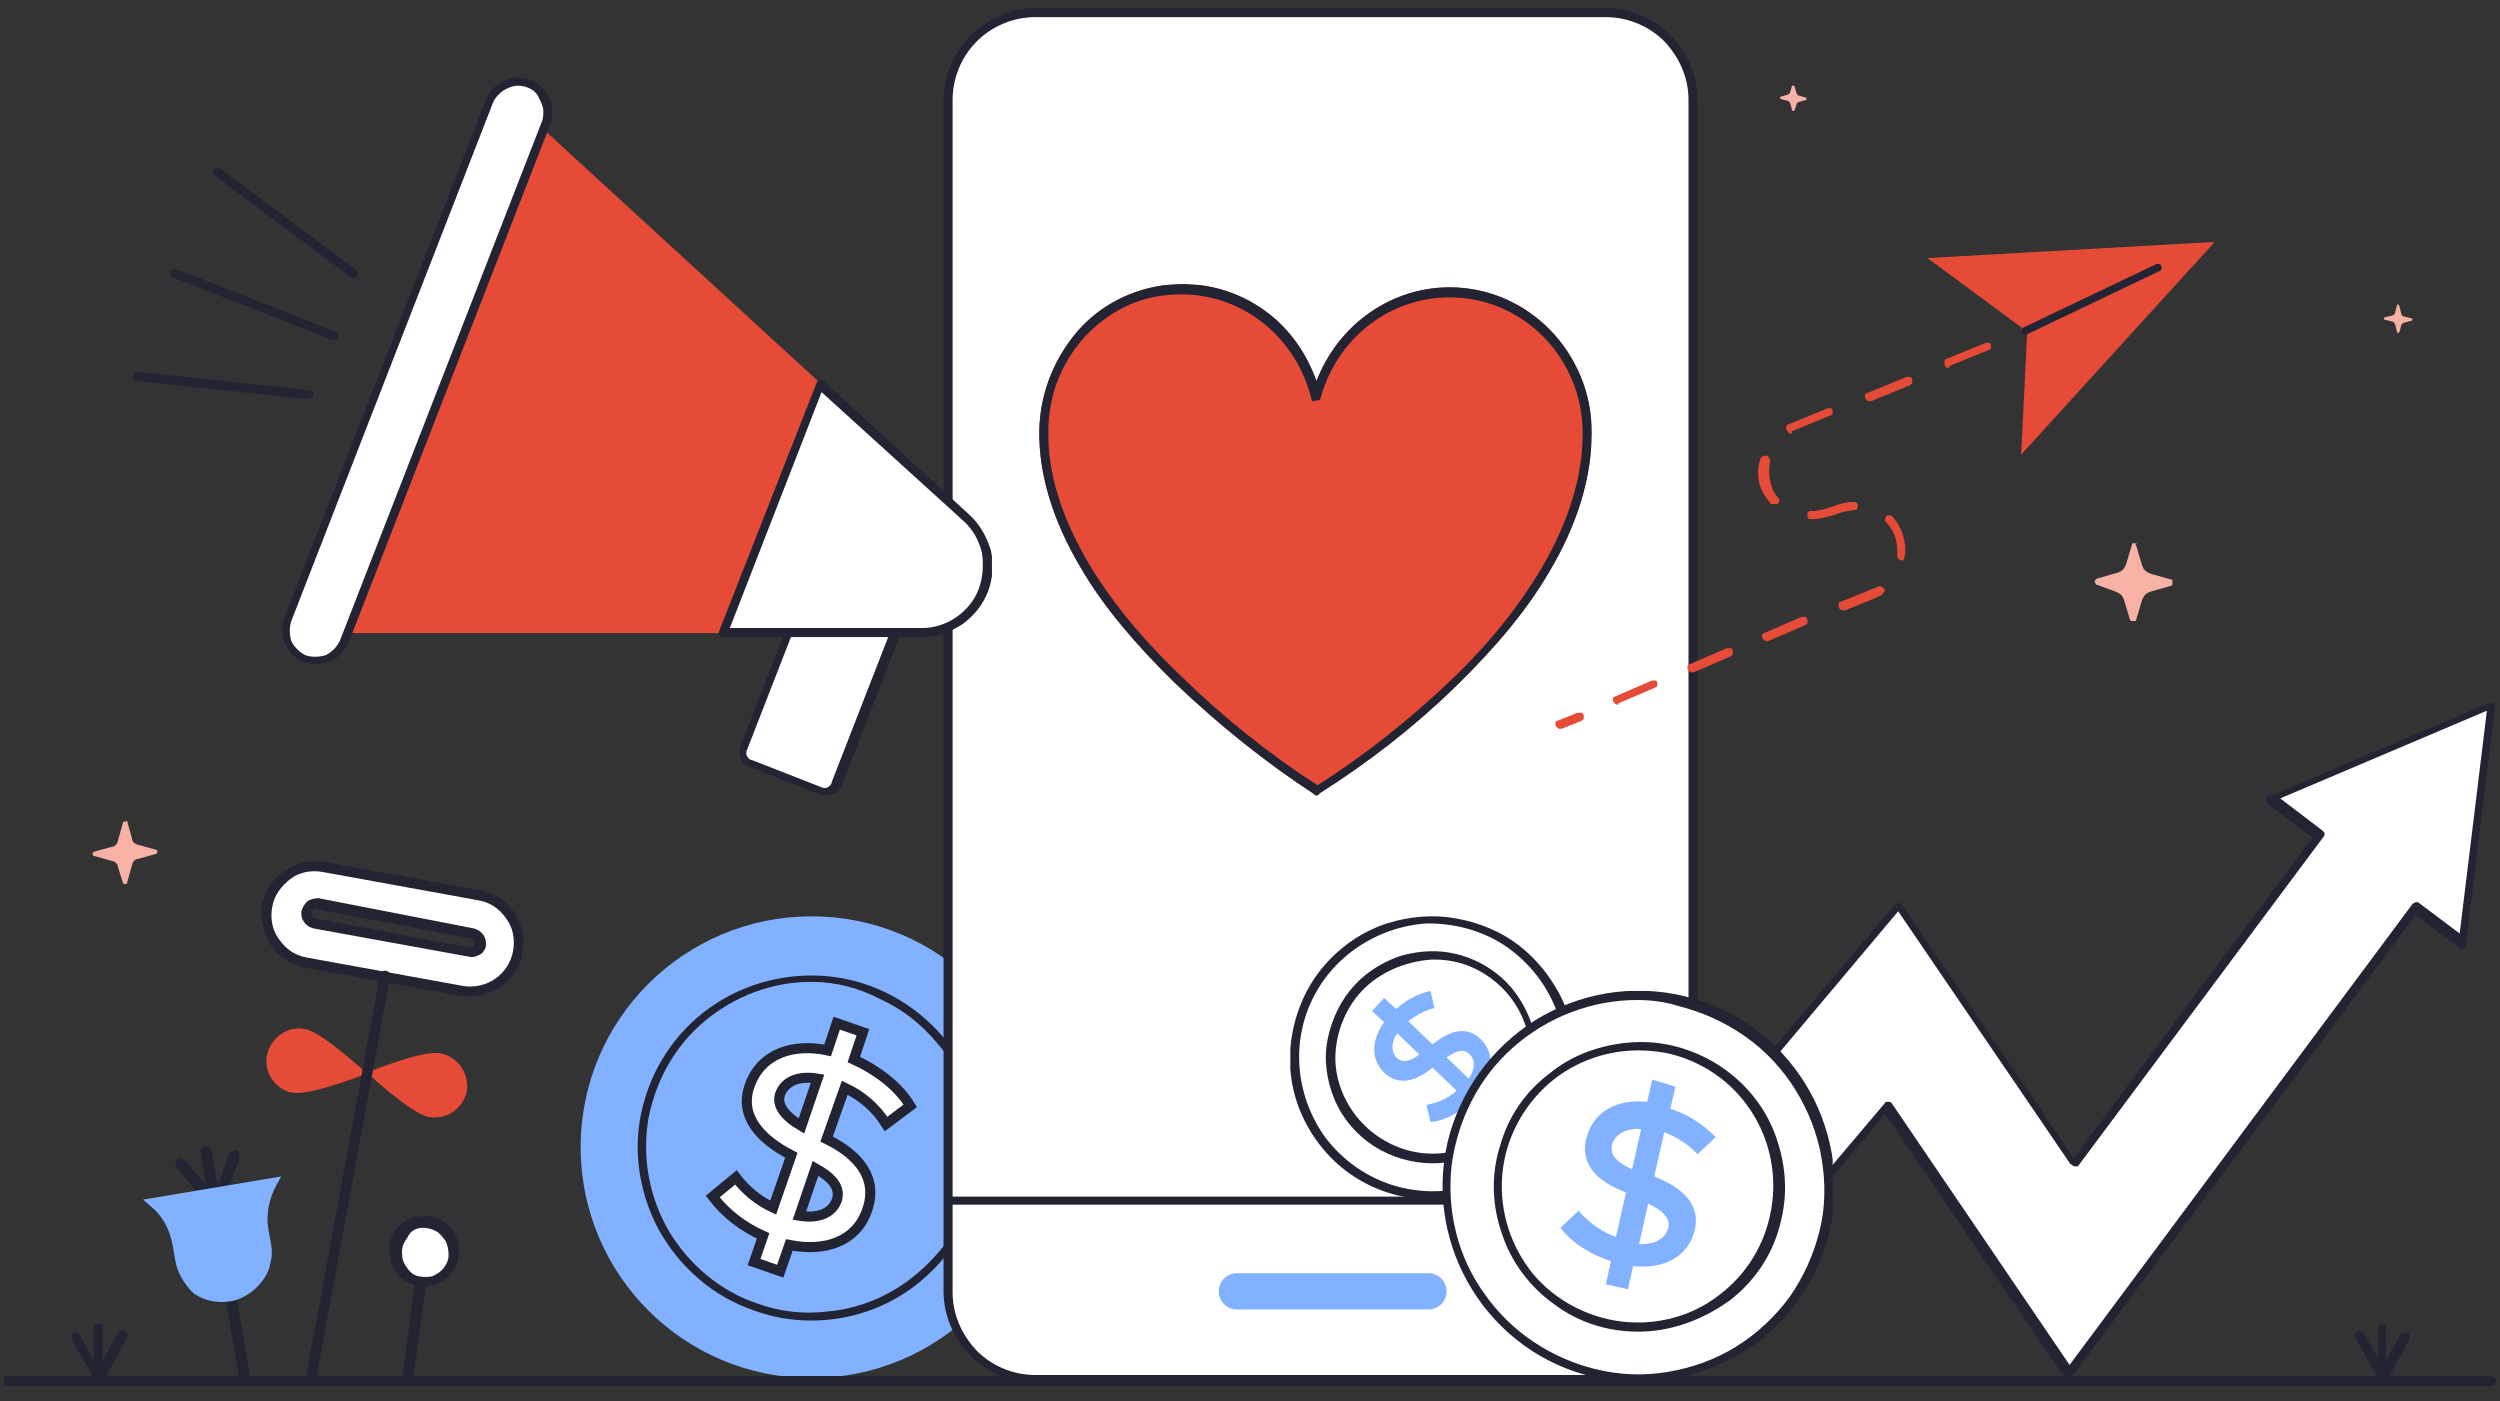
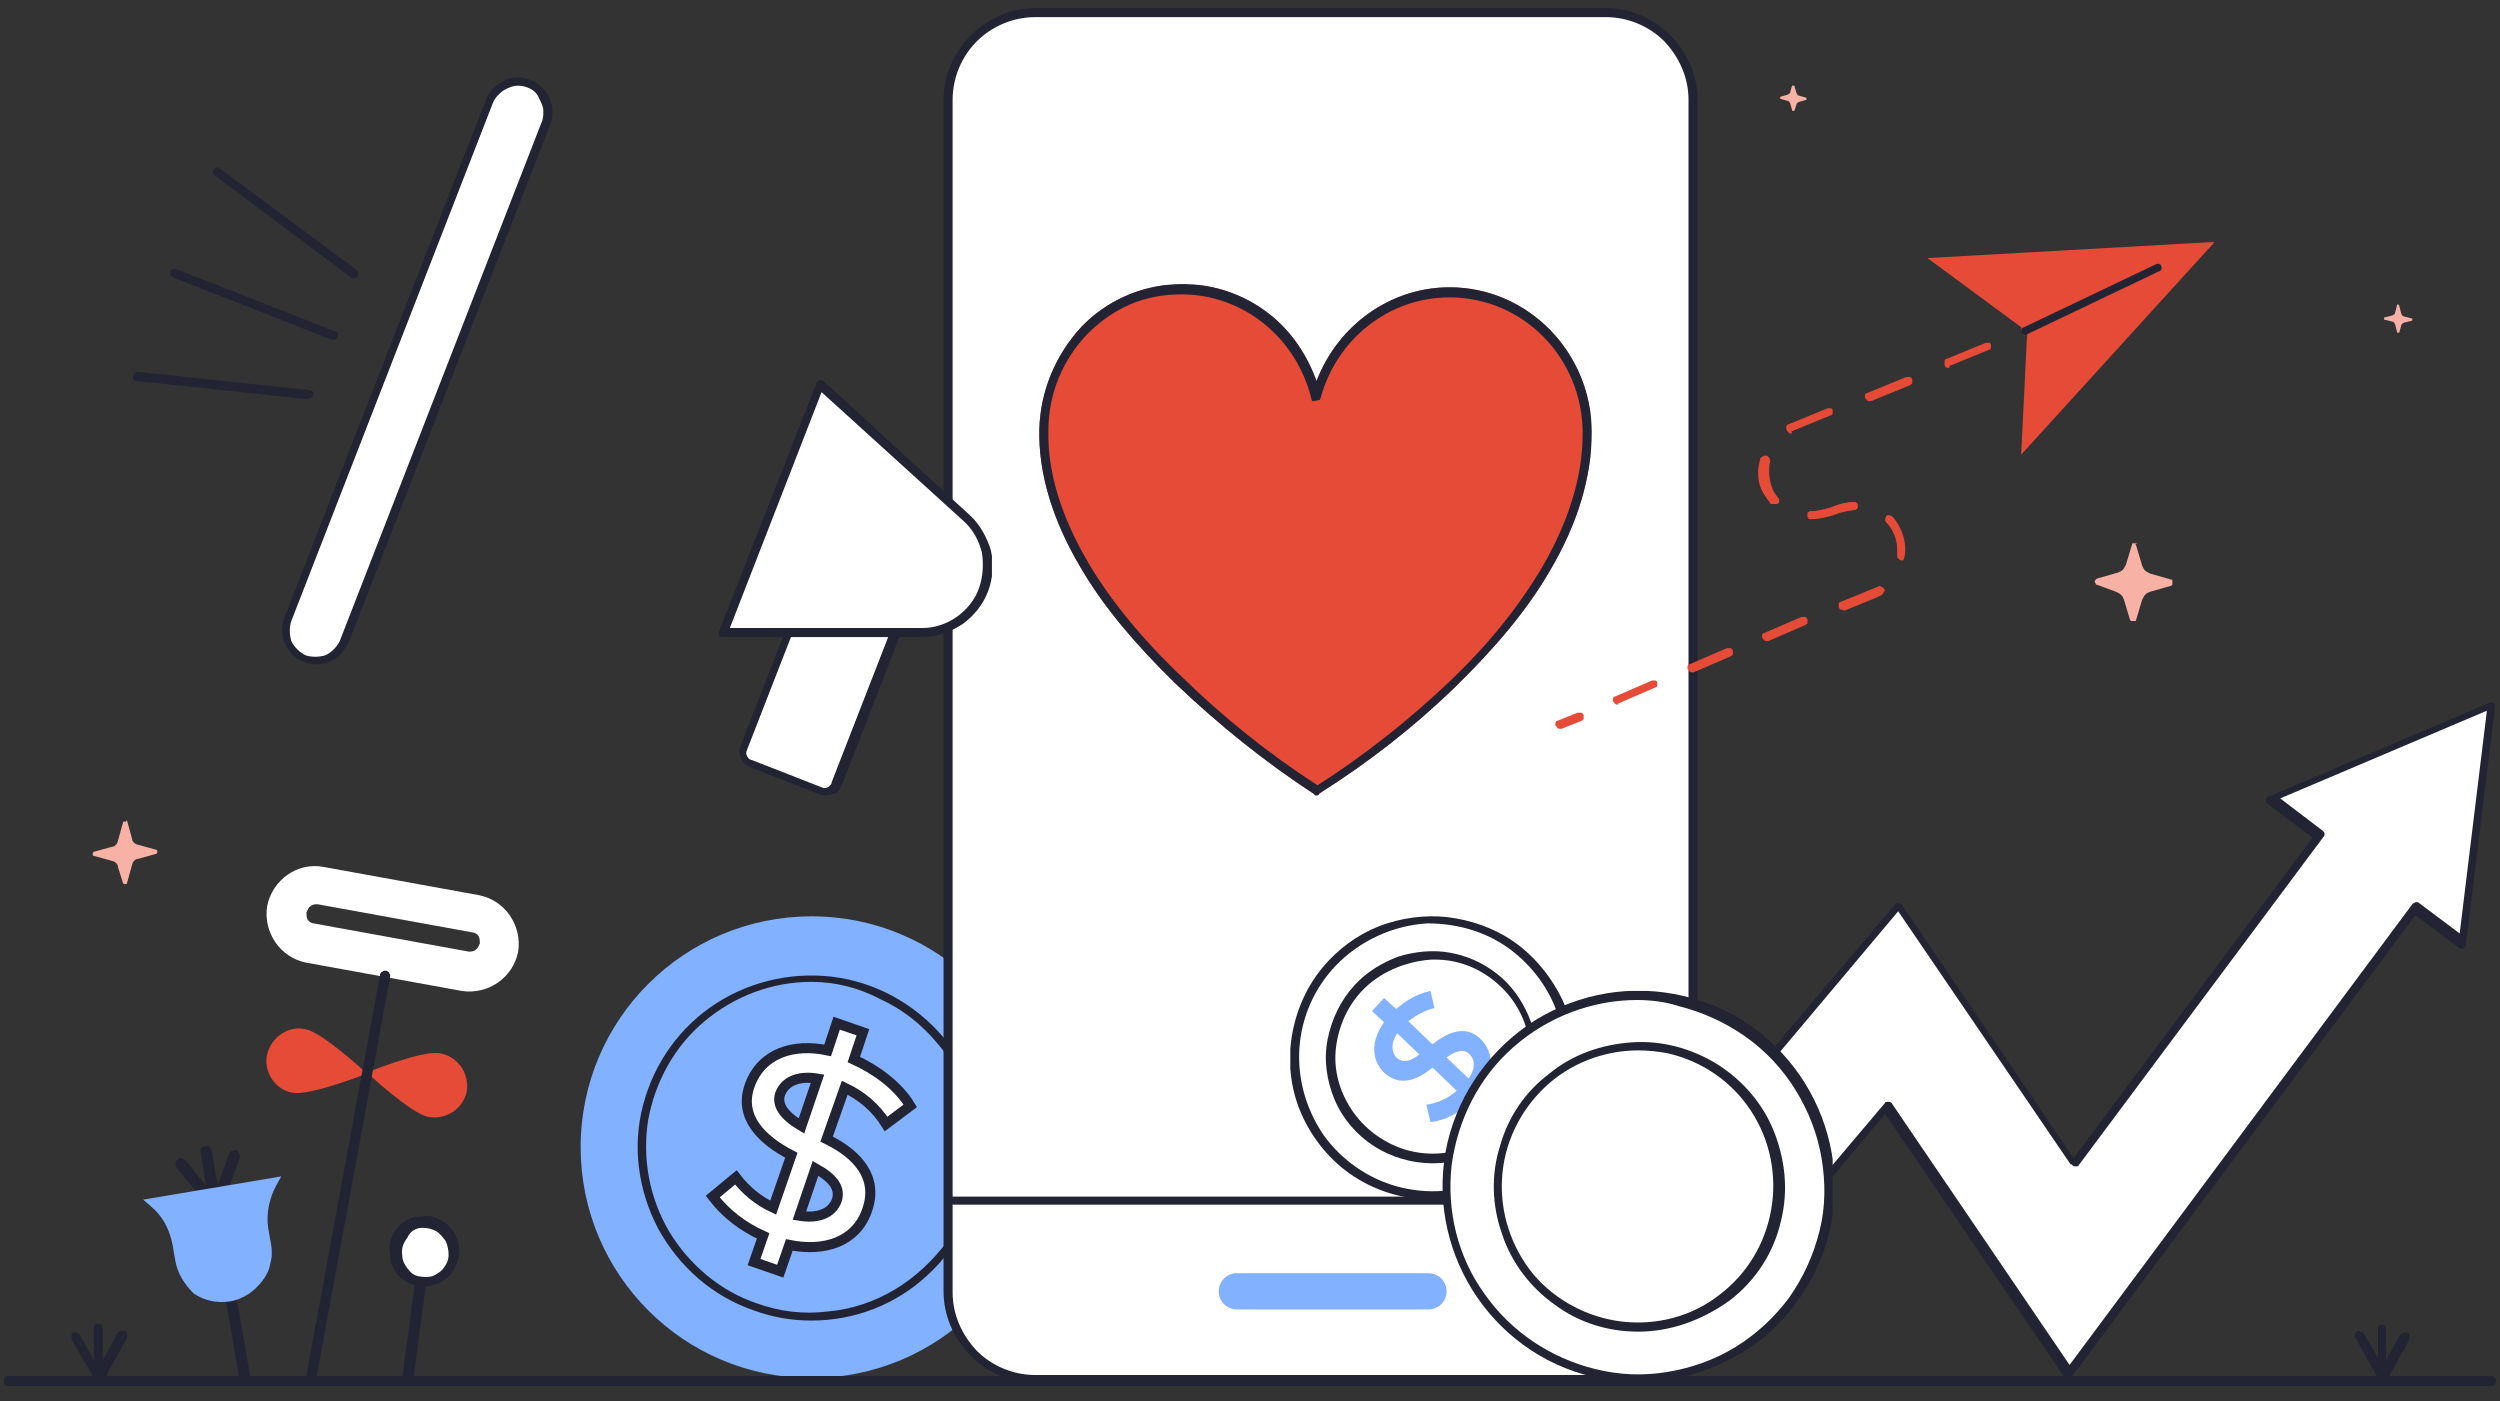
<svg xmlns="http://www.w3.org/2000/svg" xmlns:xlink="http://www.w3.org/1999/xlink" id="Layer_1" x="0px" y="0px" viewBox="0 0 248 139" style="enable-background:new 0 0 248 139;" xml:space="preserve">
  <rect x="0" y="0" width="248" height="139" fill="#333333" stroke="none" />
  <style type="text/css">
	.st0{clip-path:url(#SVGID_00000070083806207010259850000017771560751964993675_);}
	.st1{fill:#82B1FF;}
	.st2{fill:#FFFFFF;stroke:#222433;stroke-miterlimit:10;}
	.st3{fill:#222433;}
	.st4{clip-path:url(#SVGID_00000174583174229741810670000007701206646508801162_);}
	.st5{fill:#FFFFFF;}
	.st6{clip-path:url(#SVGID_00000175305822032927285660000009754962236381068183_);}
	.st7{fill:#E64B38;}
	.st8{clip-path:url(#SVGID_00000118385578257283306000000014366468586868044477_);}
	.st9{clip-path:url(#SVGID_00000073684864538107839400000017984172775464186763_);}
	.st10{clip-path:url(#SVGID_00000098203896619043924080000007977326447273224837_);}
	.st11{clip-path:url(#SVGID_00000087377043776928492580000016563252086346495109_);}
	.st12{fill:#F8B1A5;}
	.st13{clip-path:url(#SVGID_00000179616664329023999920000008300258774552503183_);}
	.st14{clip-path:url(#SVGID_00000067940643328968874970000015960471740428977030_);}
	.st15{clip-path:url(#SVGID_00000127725564371117274190000006003154190567487153_);}
	.st16{clip-path:url(#SVGID_00000149356698439887865150000016314609622311663507_);}
	.st17{clip-path:url(#SVGID_00000127024109453950504310000016495878029857137853_);}
	.st18{clip-path:url(#SVGID_00000114755081568054116850000004940346448315706245_);}
	.st19{clip-path:url(#SVGID_00000112600541174642911420000007953680330978261170_);}
	.st20{clip-path:url(#SVGID_00000182525257982781776100000004099602425350854578_);}
	.st21{clip-path:url(#SVGID_00000150818077498640655190000010301739060022350764_);}
	.st22{clip-path:url(#SVGID_00000024685879020490956450000006570184730121582509_);}
	.st23{clip-path:url(#SVGID_00000125579371777039577180000000796198514664182697_);}
</style>
  <g>
    <defs>
      <rect id="SVGID_1_" x="57.6" y="90.9" width="45.8" height="45.7" />
    </defs>
    <clipPath id="SVGID_00000052094896993672779370000014960381645185758385_">
      <use xlink:href="#SVGID_1_" style="overflow:visible;" />
    </clipPath>
    <g style="clip-path:url(#SVGID_00000052094896993672779370000014960381645185758385_);">
      <path class="st1" d="M80.5,136.7c12.6,0,22.9-10.2,22.9-22.9c0-12.6-10.2-22.9-22.9-22.9c-12.6,0-22.9,10.2-22.9,22.9    C57.6,126.4,67.8,136.7,80.5,136.7z" />
      <path class="st2" d="M74.8,125.2l0.9-2.6c-2-0.9-3.7-2.2-5-3.9l2.3-1.9c1,1.3,2.2,2.3,3.7,3l1.8-5.2c-2.9-1.5-5.3-3.8-4.1-7    c1.2-3.2,4.4-4.1,7.7-3.4l0.9-2.7l2.6,0.9l-0.9,2.7c2.2,1,4.4,2.6,5.6,4.6l-2.4,1.8c-1-1.6-2.4-2.8-4.1-3.6L82,113l0.2,0.1    c2.8,1.4,5,3.7,3.8,7c-1.1,3.1-4.2,4.1-7.7,3.4l-0.9,2.6L74.8,125.2z M80.9,115.9l-1.6,4.7c1.8,0.3,3.2-0.2,3.7-1.5    C83.4,117.9,82.7,116.9,80.9,115.9z M79.5,111.7l1.6-4.7c-1.8-0.3-3.2,0.2-3.7,1.5C77,109.6,77.8,110.7,79.5,111.7z" />
      <path class="st3" d="M80.5,131c-1.9,0-3.8-0.3-5.7-1c-4.1-1.4-7.4-4.3-9.5-8.1c-2-3.8-2.6-8.2-1.5-12.3c1.1-4.2,3.7-7.8,7.3-10.1    c3.6-2.3,8-3.2,12.2-2.5c4.2,0.7,8,3,10.7,6.4c2.6,3.4,3.9,7.6,3.5,11.9c-0.4,4.3-2.3,8.3-5.5,11.2C88.9,129.4,84.8,131,80.5,131z     M80.5,97.4c-3.9,0-7.6,1.4-10.6,3.9c-3,2.5-4.9,6-5.6,9.8c-0.6,3.8,0.1,7.7,2.1,11.1c2,3.3,5.1,5.9,8.7,7.1    c2.2,0.8,4.6,1.1,7,0.8c2.4-0.2,4.7-1,6.7-2.2c2-1.2,3.8-2.9,5.2-4.8c1.3-2,2.2-4.2,2.6-6.5s0.3-4.7-0.4-7    c-0.6-2.3-1.7-4.4-3.3-6.2c-1.5-1.8-3.4-3.3-5.6-4.3C85.2,98,82.9,97.4,80.5,97.4L80.5,97.4z" />
    </g>
  </g>
  <g>
    <defs>
      <rect id="SVGID_00000125597939306333058570000006774787225026500226_" x="155.1" y="69.4" width="92.5" height="67.6" />
    </defs>
    <clipPath id="SVGID_00000062178558297631266040000001966475074926426293_">
      <use xlink:href="#SVGID_00000125597939306333058570000006774787225026500226_" style="overflow:visible;" />
    </clipPath>
    <g style="clip-path:url(#SVGID_00000062178558297631266040000001966475074926426293_);">
      <path class="st5" d="M247.2,69.8l-21.9,9.3l4.8,3.6l-24.3,32.6l-17.4-25.6l-32.9,38.9l9.2,7.7l22.7-26.8l18,26.4L239.7,90l4.6,3.5    L247.2,69.8z" />
      <path class="st3" d="M164.7,137c-0.1,0-0.2,0-0.3-0.1l-9.2-7.7c-0.1-0.1-0.1-0.2-0.2-0.3c0-0.1,0-0.2,0.1-0.3l32.9-38.9    c0-0.1,0.1-0.1,0.2-0.1c0.1,0,0.1,0,0.2,0c0.1,0,0.1,0,0.2,0.1c0.1,0,0.1,0.1,0.1,0.1l17,25.1l23.7-31.8l-4.5-3.4    c-0.1,0-0.1-0.1-0.1-0.2s0-0.1,0-0.2s0-0.1,0.1-0.2c0-0.1,0.1-0.1,0.2-0.1l21.9-9.3c0.1,0,0.1,0,0.2,0c0.1,0,0.1,0,0.2,0.1    c0.1,0,0.1,0.1,0.1,0.2c0,0.1,0,0.1,0,0.2l-2.9,23.6c0,0.1,0,0.1-0.1,0.2c0,0.1-0.1,0.1-0.2,0.1c-0.1,0-0.1,0-0.2,0    c-0.1,0-0.1,0-0.2-0.1l-4.3-3.2l-34.1,45.8c0,0.1-0.1,0.1-0.2,0.1c-0.1,0-0.1,0-0.2,0c-0.1,0-0.1,0-0.2-0.1    c-0.1,0-0.1-0.1-0.2-0.1l-17.7-26L165,136.8c0,0-0.1,0.1-0.1,0.1C164.8,136.9,164.8,137,164.7,137z M156.1,128.7l8.5,7.2    l22.4-26.5c0-0.1,0.1-0.1,0.2-0.1c0.1,0,0.1,0,0.2,0c0.1,0,0.1,0,0.2,0.1c0.1,0,0.1,0.1,0.1,0.1l17.6,25.9l34-45.7    c0,0,0.1-0.1,0.1-0.1c0,0,0.1,0,0.2-0.1c0.1,0,0.1,0,0.2,0c0.1,0,0.1,0,0.2,0.1l4,3l2.7-22.1l-20.5,8.7l4.2,3.2    c0.1,0.1,0.2,0.2,0.2,0.3c0,0.1,0,0.2-0.1,0.3l-24.3,32.6c0,0.1-0.1,0.1-0.2,0.1c-0.1,0-0.1,0-0.2,0c-0.1,0-0.1,0-0.2-0.1    s-0.1-0.1-0.2-0.1l-17.1-25.1L156.1,128.7z" />
    </g>
  </g>
  <path class="st5" d="M159.3,1.3h-56.6c-4.8,0-8.6,3.9-8.6,8.6v118.3c0,4.8,3.9,8.6,8.6,8.6h56.6c4.8,0,8.6-3.9,8.6-8.6V9.9  C168,5.1,164.1,1.3,159.3,1.3z" />
  <path class="st3" d="M159.3,137.2h-56.6c-2.4,0-4.7-1-6.4-2.7c-1.7-1.7-2.7-4-2.7-6.4V9.9c0-2.4,1-4.7,2.7-6.4  c1.7-1.7,4-2.7,6.4-2.7h56.6c2.4,0,4.7,1,6.4,2.7c1.7,1.7,2.7,4,2.7,6.4v118.3c0,2.4-1,4.7-2.7,6.4  C164,136.3,161.7,137.2,159.3,137.2z M102.7,1.7c-2.2,0-4.3,0.9-5.8,2.4c-1.5,1.5-2.4,3.6-2.4,5.8v118.3c0,2.2,0.9,4.2,2.4,5.8  c1.5,1.5,3.6,2.4,5.8,2.4h56.6c2.2,0,4.3-0.9,5.8-2.4c1.5-1.5,2.4-3.6,2.4-5.8V9.9c0-2.2-0.9-4.2-2.4-5.8c-1.5-1.5-3.6-2.4-5.8-2.4  H102.7z" />
  <path class="st3" d="M167.6,119.5H94.4c-0.1,0-0.2,0-0.3-0.1c-0.1-0.1-0.1-0.2-0.1-0.3c0-0.1,0-0.2,0.1-0.3c0.1-0.1,0.2-0.1,0.3-0.1  h73.2c0.1,0,0.2,0,0.3,0.1c0.1,0.1,0.1,0.2,0.1,0.3c0,0.1,0,0.2-0.1,0.3C167.9,119.4,167.7,119.5,167.6,119.5z" />
  <path class="st1" d="M141.7,126.3h-19c-1,0-1.8,0.8-1.8,1.8v0c0,1,0.8,1.8,1.8,1.8h19c1,0,1.8-0.8,1.8-1.8v0  C143.5,127.1,142.7,126.3,141.7,126.3z" />
  <g>
    <defs>
      <rect id="SVGID_00000122684795559064515180000017963880829902365312_" x="27.9" y="7.6" width="70.5" height="71.3" />
    </defs>
    <clipPath id="SVGID_00000068675877508716849100000014102612034847535774_">
      <use xlink:href="#SVGID_00000122684795559064515180000017963880829902365312_" style="overflow:visible;" />
    </clipPath>
    <g style="clip-path:url(#SVGID_00000068675877508716849100000014102612034847535774_);">
-       <path class="st7" d="M96.2,51.6L51.7,10.8l-20.3,52h60.4C97.8,62.9,100.6,55.6,96.2,51.6z" />
      <path class="st5" d="M91.8,51.7L84.9,49c-0.6-0.3-1.4,0.1-1.6,0.7l-9.5,24.4c-0.3,0.6,0.1,1.4,0.7,1.6l6.9,2.7    c0.6,0.3,1.4-0.1,1.6-0.7l9.5-24.4C92.8,52.7,92.5,52,91.8,51.7z" />
      <path class="st3" d="M81.9,78.9c-0.2,0-0.4,0-0.6-0.1l-6.9-2.7c-0.4-0.2-0.8-0.5-0.9-0.9c-0.2-0.4-0.2-0.9,0-1.3l9.5-24.4    c0.2-0.4,0.5-0.8,0.9-0.9c0.4-0.2,0.9-0.2,1.3,0l6.9,2.7c0.4,0.2,0.8,0.5,0.9,0.9c0.2,0.4,0.2,0.9,0,1.3l-9.5,24.4    c-0.1,0.3-0.3,0.6-0.6,0.8C82.5,78.8,82.2,78.9,81.9,78.9z M84.4,49.4c-0.1,0-0.2,0-0.3,0.1c-0.1,0-0.2,0.1-0.3,0.2    c-0.1,0.1-0.1,0.2-0.2,0.3l-9.5,24.4c-0.1,0.2-0.1,0.4,0,0.6c0.1,0.2,0.3,0.4,0.5,0.4l6.9,2.7c0.2,0.1,0.4,0.1,0.6,0    c0.2-0.1,0.4-0.3,0.4-0.5l9.5-24.4c0.1-0.2,0.1-0.4,0-0.6c-0.1-0.2-0.3-0.4-0.5-0.4l-6.9-2.7C84.6,49.4,84.5,49.4,84.4,49.4z" />
      <path class="st5" d="M95.9,51.5L81.4,38.2l-9.6,24.5h19.7C97.4,62.7,100.2,55.5,95.9,51.5z" />
      <path class="st3" d="M91.5,63.2H71.8c-0.1,0-0.1,0-0.2,0c-0.1,0-0.1-0.1-0.2-0.1c0-0.1-0.1-0.1-0.1-0.2c0-0.1,0-0.1,0-0.2L81,38    c0-0.1,0.1-0.1,0.1-0.2c0.1,0,0.1-0.1,0.2-0.1c0.1,0,0.1,0,0.2,0s0.1,0.1,0.2,0.1l14.5,13.3c1,0.9,1.7,2.2,2.1,3.5    c0.3,1.4,0.2,2.8-0.3,4.1c-0.5,1.3-1.4,2.4-2.5,3.2C94.3,62.7,92.9,63.2,91.5,63.2L91.5,63.2z M72.4,62.3h19.1    c1.2,0,2.4-0.4,3.4-1.1c1-0.7,1.8-1.7,2.2-2.8c0.4-1.1,0.5-2.4,0.3-3.6c-0.3-1.2-0.9-2.3-1.8-3.1L81.5,38.9L72.4,62.3z" />
      <path class="st5" d="M52.5,8.3L52.5,8.3c-1.6-0.6-3.3,0.2-3.9,1.7l-20,51.4c-0.6,1.6,0.2,3.3,1.7,3.9l0,0c1.6,0.6,3.3-0.2,3.9-1.7    l20-51.4C54.8,10.6,54,8.9,52.5,8.3z" />
      <path class="st3" d="M31.4,65.9c-0.4,0-0.8-0.1-1.2-0.2l0,0c-0.9-0.3-1.5-1-1.9-1.8c-0.4-0.8-0.4-1.8-0.1-2.6l20-51.4    c0.3-0.8,1-1.5,1.8-1.9c0.8-0.4,1.8-0.4,2.6-0.1s1.5,1,1.9,1.8c0.4,0.8,0.4,1.8,0.1,2.6l-20,51.4c-0.3,0.6-0.7,1.2-1.3,1.6    C32.7,65.7,32.1,65.9,31.4,65.9L31.4,65.9z M51.4,8.5c-0.5,0-1,0.2-1.5,0.5c-0.4,0.3-0.8,0.7-1,1.2l-20,51.4c-0.2,0.6-0.2,1.3,0,2    c0.3,0.6,0.8,1.1,1.4,1.4l0,0c0.6,0.2,1.3,0.2,2,0c0.6-0.3,1.1-0.8,1.4-1.4l20-51.4c0.2-0.4,0.2-0.8,0.2-1.2    c0-0.4-0.2-0.8-0.4-1.2C53.3,9.3,53,9,52.6,8.8C52.2,8.6,51.8,8.5,51.4,8.5z" />
    </g>
  </g>
  <g>
    <defs>
      <rect id="SVGID_00000150820755057818605860000017549548901611424133_" x="13.1" y="16.6" width="22.4" height="23" />
    </defs>
    <clipPath id="SVGID_00000041985581000413043010000006550908065517254792_">
      <use xlink:href="#SVGID_00000150820755057818605860000017549548901611424133_" style="overflow:visible;" />
    </clipPath>
    <g style="clip-path:url(#SVGID_00000041985581000413043010000006550908065517254792_);">
      <path class="st3" d="M33.1,33.7c-0.1,0-0.1,0-0.2,0l-15.8-6.2c-0.1,0-0.1-0.1-0.1-0.1c0,0-0.1-0.1-0.1-0.1c0-0.1,0-0.1,0-0.2    c0-0.1,0-0.1,0-0.2c0-0.1,0.1-0.1,0.1-0.1c0,0,0.1-0.1,0.1-0.1c0.1,0,0.1,0,0.2,0c0.1,0,0.1,0,0.2,0l15.8,6.2    c0.1,0,0.2,0.1,0.2,0.2s0.1,0.2,0,0.3c0,0.1-0.1,0.2-0.2,0.3C33.3,33.7,33.2,33.7,33.1,33.7L33.1,33.7z M35.1,27.6    c-0.1,0-0.2,0-0.3-0.1L21.3,17.4c-0.1-0.1-0.2-0.2-0.2-0.3c0-0.1,0-0.2,0.1-0.3c0.1-0.1,0.2-0.2,0.3-0.2c0.1,0,0.2,0,0.3,0.1    l13.6,10.1c0.1,0.1,0.1,0.1,0.2,0.2c0,0.1,0,0.2,0,0.3c0,0.1-0.1,0.2-0.2,0.2S35.2,27.6,35.1,27.6z M30.5,39.6    C30.4,39.6,30.4,39.6,30.5,39.6l-16.9-1.8c-0.1,0-0.1,0-0.2,0c-0.1,0-0.1-0.1-0.1-0.1c0,0-0.1-0.1-0.1-0.2c0-0.1,0-0.1,0-0.2    c0-0.1,0-0.1,0.1-0.2c0-0.1,0.1-0.1,0.1-0.1c0,0,0.1-0.1,0.2-0.1c0.1,0,0.1,0,0.2,0l16.9,1.8c0.1,0,0.2,0.1,0.3,0.1    c0.1,0.1,0.1,0.2,0.1,0.3c0,0.1-0.1,0.2-0.1,0.3C30.7,39.5,30.6,39.6,30.5,39.6z" />
    </g>
  </g>
  <g>
    <defs>
      <rect id="SVGID_00000140015031794388271550000013417041581435229102_" x="103.1" y="28.3" width="54.7" height="50.6" />
    </defs>
    <clipPath id="SVGID_00000132808919939654525210000016711401735616488599_">
      <use xlink:href="#SVGID_00000140015031794388271550000013417041581435229102_" style="overflow:visible;" />
    </clipPath>
    <g style="clip-path:url(#SVGID_00000132808919939654525210000016711401735616488599_);">
      <path class="st5" d="M157.4,43.1c0-7.7-6.1-14-13.7-14c-6.3,0-11.6,4.4-13.2,10.3c-1.4-6.1-6.8-10.7-13.3-10.7    c-7.6,0-13.5,6.3-13.7,14c-0.4,18.7,27.1,35.8,27.1,35.8S157.4,62.2,157.4,43.1z" />
      <path class="st7" d="M130.6,78.9c-0.1,0-0.2,0-0.2-0.1c-4.9-3.2-9.5-6.9-13.8-11c-4-3.9-7.2-7.7-9.4-11.5    c-2.8-4.7-4.2-9.4-4.1-13.7c0.1-3.8,1.6-7.4,4.2-10.2c2.4-2.5,5.7-4,9.2-4.2c3.5-0.2,6.9,0.9,9.6,3.1c2.1,1.7,3.6,4,4.5,6.5    c2.1-5.5,7.3-9.3,13.2-9.3c7.8,0,14.1,6.5,14.1,14.4c0,4.4-1.4,9.1-4.2,13.8c-2.2,3.8-5.4,7.6-9.3,11.4c-4.1,4-8.6,7.5-13.5,10.6    C130.8,78.9,130.7,78.9,130.6,78.9z" />
    </g>
  </g>
  <g>
    <defs>
      <rect id="SVGID_00000171702866609894112590000009462599526371401100_" x="154.3" y="24" width="65.3" height="48.3" />
    </defs>
    <clipPath id="SVGID_00000083082021166259575550000002004480005382809728_">
      <use xlink:href="#SVGID_00000171702866609894112590000009462599526371401100_" style="overflow:visible;" />
    </clipPath>
    <g style="clip-path:url(#SVGID_00000083082021166259575550000002004480005382809728_);">
      <path class="st7" d="M154.8,72.3c-0.1,0-0.2,0-0.3-0.1c-0.1-0.1-0.1-0.2-0.2-0.2c0-0.1,0-0.2,0-0.3c0-0.1,0.1-0.2,0.2-0.2l2-0.8    c0.1,0,0.1,0,0.2,0c0.1,0,0.1,0,0.2,0c0.1,0,0.1,0.1,0.1,0.1c0,0,0.1,0.1,0.1,0.1c0,0.1,0,0.1,0,0.2c0,0.1,0,0.1,0,0.2    c0,0.1-0.1,0.1-0.1,0.1c0,0-0.1,0.1-0.1,0.1l-2,0.8C154.9,72.3,154.8,72.3,154.8,72.3z M160.5,69.9c-0.1,0-0.2,0-0.3-0.1    c-0.1-0.1-0.1-0.2-0.2-0.2c0-0.1,0-0.2,0-0.3c0-0.1,0.1-0.2,0.2-0.2l3.7-1.6c0.1,0,0.2,0,0.3,0c0.1,0,0.2,0.1,0.2,0.2    c0,0.1,0,0.2,0,0.3c0,0.1-0.1,0.2-0.2,0.2l-3.7,1.6C160.6,69.9,160.5,69.9,160.5,69.9z M167.9,66.7c-0.1,0-0.2,0-0.3-0.1    c-0.1-0.1-0.1-0.2-0.2-0.2c0-0.1,0-0.2,0-0.3c0-0.1,0.1-0.2,0.2-0.2l3.7-1.6c0.1,0,0.1,0,0.2,0c0.1,0,0.1,0,0.2,0    c0.1,0,0.1,0.1,0.1,0.1c0,0,0.1,0.1,0.1,0.1c0,0.1,0,0.1,0,0.2c0,0.1,0,0.1,0,0.2c0,0.1-0.1,0.1-0.1,0.1c0,0-0.1,0.1-0.1,0.1    l-3.7,1.6C168,66.7,168,66.7,167.9,66.7z M175.3,63.6c-0.1,0-0.2,0-0.3-0.1c-0.1-0.1-0.1-0.2-0.2-0.2c0-0.1,0-0.2,0-0.3    c0-0.1,0.1-0.2,0.2-0.2l3.7-1.6c0.1,0,0.1,0,0.2,0c0.1,0,0.1,0,0.2,0c0.1,0,0.1,0.1,0.1,0.1c0,0,0.1,0.1,0.1,0.1    c0,0.1,0,0.1,0,0.2c0,0.1,0,0.1,0,0.2c0,0.1-0.1,0.1-0.1,0.1c0,0-0.1,0.1-0.1,0.1l-3.7,1.6C175.5,63.6,175.4,63.6,175.3,63.6    L175.3,63.6z M182.8,60.5c-0.1,0-0.2,0-0.3-0.1c-0.1-0.1-0.1-0.2-0.1-0.2c0-0.1,0-0.2,0-0.3c0-0.1,0.1-0.2,0.2-0.2l3.2-1.3    c0.2-0.1,0.3-0.1,0.5-0.2c0.1-0.1,0.2-0.1,0.3,0c0.1,0,0.2,0.1,0.3,0.2c0.1,0.1,0.1,0.2,0,0.3s-0.1,0.2-0.2,0.3    c-0.2,0.1-0.4,0.2-0.6,0.3l-3.2,1.3C182.9,60.4,182.8,60.5,182.8,60.5L182.8,60.5z M188.7,55.6C188.6,55.6,188.6,55.6,188.7,55.6    c-0.2,0-0.3-0.1-0.4-0.2c-0.1-0.1-0.1-0.2-0.1-0.3c0-0.2,0-0.4,0-0.6c0-1-0.4-2-1.1-2.7c-0.1-0.1-0.1-0.2-0.1-0.3    c0-0.1,0.1-0.2,0.1-0.3c0.1-0.1,0.2-0.1,0.3-0.1c0.1,0,0.2,0.1,0.3,0.1c0.8,0.9,1.3,2.1,1.3,3.3c0,0.3,0,0.5-0.1,0.8    c0,0.1-0.1,0.2-0.1,0.3C188.9,55.6,188.8,55.6,188.7,55.6L188.7,55.6z M179.7,51.5c-0.1,0-0.1,0-0.2,0c-0.1,0-0.1-0.1-0.1-0.1    s-0.1-0.1-0.1-0.1c0-0.1,0-0.1,0-0.2c0-0.1,0-0.1,0-0.2c0-0.1,0.1-0.1,0.1-0.1c0,0,0.1-0.1,0.1-0.1c0.1,0,0.1,0,0.2,0    c0.7,0,1.3-0.2,2-0.4l0,0c0.7-0.3,1.4-0.5,2.2-0.5c0.1,0,0.2,0,0.3,0.1c0.1,0.1,0.1,0.2,0.1,0.3c0,0.1,0,0.2-0.1,0.3    c-0.1,0.1-0.2,0.1-0.3,0.1c-0.7,0.1-1.3,0.2-2,0.5l0,0C181.2,51.3,180.5,51.5,179.7,51.5L179.7,51.5z M175.9,50    c-0.1,0-0.1,0-0.2,0s-0.1-0.1-0.1-0.1c-0.3-0.4-0.6-0.8-0.8-1.2c-0.3-0.6-0.4-1.2-0.4-1.9c0-0.4,0.1-0.8,0.2-1.2    c0-0.1,0-0.1,0.1-0.2c0,0,0.1-0.1,0.1-0.1c0.1,0,0.1,0,0.2-0.1c0.1,0,0.1,0,0.2,0c0.1,0,0.1,0,0.2,0.1c0,0,0.1,0.1,0.1,0.1    c0,0,0,0.1,0.1,0.2c0,0.1,0,0.1,0,0.2c-0.1,0.3-0.1,0.7-0.1,1c0,0.5,0.1,1.1,0.3,1.6c0.1,0.4,0.4,0.7,0.6,1    c0.1,0.1,0.1,0.1,0.1,0.2c0,0.1,0,0.2,0,0.2c0,0.1-0.1,0.1-0.2,0.2C176.1,50,176,50,175.9,50L175.9,50z M177.7,43    c-0.1,0-0.2,0-0.3-0.1c-0.1-0.1-0.1-0.2-0.2-0.3c0-0.1,0-0.2,0-0.3c0-0.1,0.1-0.2,0.2-0.2l3.9-1.6c0.1,0,0.2,0,0.3,0    c0.1,0,0.2,0.1,0.2,0.2c0,0.1,0,0.2,0,0.3c0,0.1-0.1,0.2-0.2,0.2l-3.9,1.6C177.8,43,177.8,43,177.7,43z M185.5,39.8    c-0.1,0-0.2,0-0.3-0.1c-0.1-0.1-0.1-0.2-0.2-0.2c0-0.1,0-0.2,0-0.3c0-0.1,0.1-0.2,0.2-0.2l3.9-1.6c0.1,0,0.1,0,0.2,0    c0.1,0,0.1,0,0.2,0c0.1,0,0.1,0.1,0.1,0.1c0,0,0.1,0.1,0.1,0.1c0,0.1,0,0.1,0,0.2s0,0.1,0,0.2c0,0.1-0.1,0.1-0.1,0.1    c0,0-0.1,0.1-0.1,0.1l-3.9,1.6C185.6,39.7,185.6,39.8,185.5,39.8z M193.3,36.5c-0.1,0-0.2,0-0.3-0.1c-0.1-0.1-0.1-0.2-0.1-0.3    c0-0.1,0-0.2,0-0.3c0-0.1,0.1-0.2,0.2-0.2l3.9-1.6c0.1,0,0.2,0,0.3,0c0.1,0,0.2,0.1,0.2,0.2c0,0.1,0,0.2,0,0.3    c0,0.1-0.1,0.2-0.2,0.2l-3.9,1.6C193.4,36.5,193.3,36.5,193.3,36.5z M201,33.3c-0.1,0-0.2,0-0.3-0.1c-0.1-0.1-0.1-0.2-0.2-0.3    c0-0.1,0-0.2,0-0.3c0-0.1,0.1-0.2,0.2-0.2l2-0.8c0.1,0,0.2,0,0.3,0c0.1,0,0.2,0.1,0.2,0.2c0,0.1,0,0.2,0,0.3    c0,0.1-0.1,0.2-0.2,0.2l-2,0.8C201.1,33.3,201.1,33.3,201,33.3z" />
      <path class="st7" d="M219.7,24l-28.5,1.6l9.9,7.3l-0.6,12.2L219.7,24z" />
-       <path class="st5" d="M214.2,26.5L201,32.8L214.2,26.5z" />
      <path class="st3" d="M201,33.3c-0.1,0-0.2,0-0.3-0.1c-0.1-0.1-0.1-0.1-0.2-0.2c0-0.1,0-0.2,0-0.3c0-0.1,0.1-0.2,0.2-0.2l13.2-6.3    c0.1,0,0.2-0.1,0.3,0c0.1,0,0.2,0.1,0.2,0.2c0,0.1,0.1,0.2,0,0.3c0,0.1-0.1,0.2-0.2,0.2l-13.2,6.3C201.2,33.2,201.1,33.3,201,33.3    z" />
    </g>
  </g>
  <g>
    <defs>
      <rect id="SVGID_00000150063761757503437650000016631797833596189593_" x="9.1" y="81.3" width="6.7" height="6.7" />
    </defs>
    <clipPath id="SVGID_00000172398436086743766850000003761368595887874729_">
      <use xlink:href="#SVGID_00000150063761757503437650000016631797833596189593_" style="overflow:visible;" />
    </clipPath>
    <g style="clip-path:url(#SVGID_00000172398436086743766850000003761368595887874729_);">
      <path class="st12" d="M12.6,81.4l0.5,1.8c0,0.2,0.1,0.3,0.2,0.4c0.1,0.1,0.3,0.2,0.4,0.2l1.8,0.5c0,0,0.1,0,0.1,0.1    c0,0,0,0.1,0,0.1c0,0,0,0.1,0,0.1c0,0-0.1,0.1-0.1,0.1l-1.8,0.5c-0.2,0-0.3,0.1-0.4,0.2c-0.1,0.1-0.2,0.3-0.2,0.4l-0.5,1.8    c0,0,0,0.1-0.1,0.1c0,0-0.1,0-0.1,0c0,0-0.1,0-0.1,0c0,0-0.1-0.1-0.1-0.1L11.7,86c0-0.2-0.1-0.3-0.2-0.4c-0.1-0.1-0.3-0.2-0.4-0.2    l-1.8-0.5c0,0-0.1,0-0.1-0.1c0,0,0-0.1,0-0.1c0,0,0-0.1,0-0.1c0,0,0.1-0.1,0.1-0.1l1.8-0.5c0.2,0,0.3-0.1,0.4-0.2    c0.1-0.1,0.2-0.3,0.2-0.4l0.5-1.8c0,0,0-0.1,0.1-0.1c0,0,0.1,0,0.1,0c0,0,0.1,0,0.1,0C12.6,81.3,12.6,81.4,12.6,81.4z" />
    </g>
  </g>
  <g>
    <defs>
      <rect id="SVGID_00000132776734715977949560000018310221369128730250_" x="176.6" y="8.5" width="2.6" height="2.6" />
    </defs>
    <clipPath id="SVGID_00000074432623402201818220000016445413117283891874_">
      <use xlink:href="#SVGID_00000132776734715977949560000018310221369128730250_" style="overflow:visible;" />
    </clipPath>
    <g style="clip-path:url(#SVGID_00000074432623402201818220000016445413117283891874_);">
      <path class="st12" d="M178,8.5l0.2,0.7c0,0.1,0.1,0.1,0.1,0.2c0,0,0.1,0.1,0.2,0.1l0.7,0.2c0,0,0,0,0,0c0,0,0,0,0,0.1    c0,0,0,0,0,0.1c0,0,0,0,0,0l-0.7,0.2c-0.1,0-0.1,0.1-0.2,0.1c0,0-0.1,0.1-0.1,0.2L178,11c0,0,0,0,0,0c0,0,0,0-0.1,0c0,0,0,0-0.1,0    c0,0,0,0,0,0l-0.2-0.7c0-0.1-0.1-0.1-0.1-0.2c0,0-0.1-0.1-0.2-0.1l-0.7-0.2c0,0,0,0,0,0c0,0,0,0,0-0.1c0,0,0,0,0-0.1c0,0,0,0,0,0    l0.7-0.2c0.1,0,0.1-0.1,0.2-0.1c0,0,0.1-0.1,0.1-0.2l0.2-0.7c0,0,0,0,0,0C177.9,8.5,177.9,8.5,178,8.5C178,8.5,178,8.5,178,8.5    C178,8.5,178,8.5,178,8.5z" />
    </g>
  </g>
  <g>
    <defs>
      <rect id="SVGID_00000048489883614405760080000012079576434709927837_" x="236.5" y="30.2" width="2.9" height="2.9" />
    </defs>
    <clipPath id="SVGID_00000053544061931980666780000000591091439749564085_">
      <use xlink:href="#SVGID_00000048489883614405760080000012079576434709927837_" style="overflow:visible;" />
    </clipPath>
    <g style="clip-path:url(#SVGID_00000053544061931980666780000000591091439749564085_);">
      <path class="st12" d="M238,30.3l0.2,0.8c0,0.1,0.1,0.1,0.1,0.2c0,0,0.1,0.1,0.2,0.1l0.8,0.2c0,0,0,0,0,0c0,0,0,0,0,0.1    c0,0,0,0,0,0.1c0,0,0,0,0,0l-0.8,0.2c-0.1,0-0.1,0.1-0.2,0.1c0,0-0.1,0.1-0.1,0.2L238,33c0,0,0,0,0,0c0,0,0,0-0.1,0c0,0,0,0-0.1,0    c0,0,0,0,0,0l-0.2-0.8c0-0.1-0.1-0.1-0.1-0.2c0,0-0.1-0.1-0.2-0.1l-0.8-0.2c0,0,0,0-0.1,0c0,0,0,0,0-0.1c0,0,0,0,0-0.1    c0,0,0,0,0.1,0l0.8-0.2c0.1,0,0.1-0.1,0.2-0.1c0,0,0.1-0.1,0.1-0.2l0.2-0.8c0,0,0,0,0,0C237.9,30.2,237.9,30.2,238,30.3    C237.9,30.2,237.9,30.2,238,30.3C238,30.2,238,30.2,238,30.3z" />
    </g>
  </g>
  <g>
    <defs>
      <rect id="SVGID_00000119805712568260947600000010108784146048672418_" x="207.8" y="53.9" width="7.7" height="7.7" />
    </defs>
    <clipPath id="SVGID_00000179609720818679187650000015630714775891655853_">
      <use xlink:href="#SVGID_00000119805712568260947600000010108784146048672418_" style="overflow:visible;" />
    </clipPath>
    <g style="clip-path:url(#SVGID_00000179609720818679187650000015630714775891655853_);">
      <path class="st12" d="M211.9,54.1l0.6,2c0.1,0.2,0.1,0.3,0.3,0.5c0.1,0.1,0.3,0.2,0.5,0.3l2.1,0.6c0.1,0,0.1,0,0.1,0.1    c0,0,0,0.1,0,0.2s0,0.1,0,0.2c0,0-0.1,0.1-0.1,0.1l-2.1,0.6c-0.2,0.1-0.3,0.1-0.5,0.3c-0.1,0.1-0.2,0.3-0.3,0.5l-0.6,2    c0,0.1,0,0.1-0.1,0.1c0,0-0.1,0.1-0.2,0.1c-0.1,0-0.1,0-0.2-0.1c0,0-0.1-0.1-0.1-0.1l-0.6-2c-0.1-0.2-0.1-0.3-0.3-0.5    c-0.1-0.1-0.3-0.2-0.5-0.3L208,58c-0.1,0-0.1,0-0.1-0.1c0,0-0.1-0.1-0.1-0.2s0-0.1,0.1-0.2c0,0,0.1-0.1,0.1-0.1l2.1-0.6    c0.2-0.1,0.3-0.1,0.5-0.3c0.1-0.1,0.2-0.3,0.3-0.5l0.6-2c0-0.1,0-0.1,0.1-0.1c0,0,0.1-0.1,0.2-0.1c0.1,0,0.1,0,0.2,0.1    C211.8,54,211.8,54,211.9,54.1z" />
    </g>
  </g>
  <g>
    <defs>
      <rect id="SVGID_00000075155018345325125450000009613249238892981938_" x="14.9" y="113.5" transform="matrix(0.995 -0.102 0.102 0.995 -12.729 2.897)" width="13.9" height="23.6" />
    </defs>
    <clipPath id="SVGID_00000048492616557761730560000008927209864531437991_">
      <use xlink:href="#SVGID_00000075155018345325125450000009613249238892981938_" style="overflow:visible;" />
    </clipPath>
    <g style="clip-path:url(#SVGID_00000048492616557761730560000008927209864531437991_);">
      <path class="st3" d="M24.3,136.9c-0.1,0-0.3,0-0.4-0.1c-0.1-0.1-0.2-0.2-0.2-0.3l-2.2-12.7c0-0.1,0-0.3,0.1-0.4    c0.1-0.1,0.2-0.2,0.4-0.2s0.3,0,0.4,0.1c0.1,0.1,0.2,0.2,0.2,0.4l2.2,12.7c0,0.1,0,0.3-0.1,0.4C24.6,136.8,24.5,136.9,24.3,136.9    C24.3,136.9,24.3,136.9,24.3,136.9z M21.4,120.2c-0.1,0-0.2,0-0.3,0c-0.1,0-0.2-0.1-0.2-0.2l-3.4-4.2c-0.1-0.1-0.1-0.3-0.1-0.4    c0-0.1,0.1-0.3,0.2-0.4c0.1-0.1,0.3-0.1,0.4-0.1c0.1,0,0.3,0.1,0.4,0.2l3.4,4.2c0.1,0.1,0.1,0.2,0.1,0.3c0,0.1,0,0.2,0,0.3    c0,0.1-0.1,0.2-0.2,0.2C21.6,120.2,21.5,120.2,21.4,120.2L21.4,120.2z" />
      <path class="st3" d="M21.4,120.2c-0.1,0-0.3,0-0.4-0.1c-0.1-0.1-0.2-0.2-0.2-0.3l-0.9-5.5c0-0.1,0-0.1,0-0.2c0-0.1,0-0.1,0.1-0.2    c0.1-0.1,0.2-0.2,0.4-0.2s0.3,0,0.4,0.1c0.1,0.1,0.2,0.2,0.2,0.4l0.6,3.4l1.1-3.1c0-0.1,0.1-0.1,0.1-0.2c0-0.1,0.1-0.1,0.2-0.1    c0.1,0,0.1,0,0.2-0.1c0.1,0,0.1,0,0.2,0c0.1,0,0.1,0.1,0.2,0.1c0.1,0,0.1,0.1,0.1,0.2c0,0.1,0,0.1,0.1,0.2c0,0.1,0,0.1,0,0.2    l-1.8,5.1c0,0.1-0.1,0.2-0.2,0.2C21.6,120.2,21.5,120.2,21.4,120.2z" />
      <path class="st1" d="M17.4,125.1l-0.3-1.7c-0.3-1.5-1-2.8-2.1-3.7l-0.8-0.7l13.7-2.3l-0.5,0.9c-0.7,1.3-1,2.8-0.8,4.2l0.3,1.7    c0.1,0.6,0.1,1.2-0.1,1.9c-0.1,0.6-0.4,1.2-0.8,1.7c-0.4,0.5-0.8,0.9-1.4,1.3c-0.5,0.3-1.1,0.6-1.8,0.7h0    c-1.3,0.2-2.6-0.1-3.6-0.8C18.3,127.4,17.6,126.3,17.4,125.1L17.4,125.1z" />
    </g>
  </g>
  <g>
    <defs>
      <rect id="SVGID_00000076592910629859706300000009812212124186699141_" x="233.6" y="131.3" width="5.4" height="5.6" />
    </defs>
    <clipPath id="SVGID_00000042017378124794327800000014375755372397127847_">
      <use xlink:href="#SVGID_00000076592910629859706300000009812212124186699141_" style="overflow:visible;" />
    </clipPath>
    <g style="clip-path:url(#SVGID_00000042017378124794327800000014375755372397127847_);">
      <path class="st3" d="M236.3,137c-0.1,0-0.2,0-0.2,0c-0.1,0-0.1-0.1-0.2-0.2s-0.1-0.2-0.1-0.2c0-0.1,0-0.2,0.1-0.2l2.2-4    c0.1-0.1,0.2-0.2,0.3-0.2c0.1,0,0.2,0,0.4,0s0.2,0.2,0.2,0.3c0,0.1,0,0.2,0,0.4l-2.2,4c0,0.1-0.1,0.1-0.2,0.2    C236.5,136.9,236.4,136.9,236.3,137L236.3,137z" />
      <path class="st3" d="M235.9,136.7l-2.2-3.9c0-0.1-0.1-0.1-0.1-0.2s0-0.1,0-0.2c0-0.1,0.1-0.2,0.2-0.3c0.1-0.1,0.2-0.1,0.4,0    c0.1,0,0.2,0.1,0.3,0.2l1.4,2.4l0-2.9c0-0.1,0-0.2,0.1-0.3c0.1-0.1,0.2-0.1,0.3-0.1c0.1,0,0.2,0,0.3,0.1c0.1,0.1,0.1,0.2,0.1,0.3    l0,4.7c0,0.1,0,0.2-0.1,0.3c-0.1,0.1-0.2,0.1-0.3,0.2c-0.1,0-0.2,0-0.3,0C236,136.9,235.9,136.8,235.9,136.7z" />
    </g>
  </g>
  <g>
    <defs>
      <rect id="SVGID_00000053536644308836409830000016268893955121031590_" x="7.1" y="131.3" width="5.6" height="5.9" />
    </defs>
    <clipPath id="SVGID_00000061438936265421462770000014508699974040903320_">
      <use xlink:href="#SVGID_00000053536644308836409830000016268893955121031590_" style="overflow:visible;" />
    </clipPath>
    <g style="clip-path:url(#SVGID_00000061438936265421462770000014508699974040903320_);">
      <path class="st3" d="M9.9,137.2c-0.1,0-0.2,0-0.3-0.1c-0.1,0-0.1-0.1-0.2-0.2s-0.1-0.2-0.1-0.2c0-0.1,0-0.2,0.1-0.3l2.3-4.2    c0.1-0.1,0.2-0.2,0.3-0.2c0.1,0,0.3,0,0.4,0c0.1,0.1,0.2,0.2,0.2,0.3c0,0.1,0,0.3,0,0.4l-2.3,4.2c0,0.1-0.1,0.1-0.2,0.2    C10.1,137.2,10,137.2,9.9,137.2L9.9,137.2z" />
      <path class="st3" d="M9.5,137l-2.4-4.1c0-0.1-0.1-0.1-0.1-0.2c0-0.1,0-0.1,0-0.2c0-0.1,0.1-0.2,0.2-0.3c0.1-0.1,0.2-0.1,0.4,0    c0.1,0,0.2,0.1,0.3,0.2l1.4,2.5l0-3.1c0-0.1,0.1-0.3,0.1-0.4c0.1-0.1,0.2-0.1,0.3-0.1c0.1,0,0.3,0,0.4,0.1    c0.1,0.1,0.1,0.2,0.1,0.3l0,4.9c0,0.1,0,0.2-0.1,0.3c-0.1,0.1-0.2,0.1-0.3,0.2c-0.1,0-0.2,0-0.3,0C9.6,137.2,9.5,137.1,9.5,137z" />
    </g>
  </g>
  <g>
    <defs>
      <rect id="SVGID_00000131345987015698738480000007387981238583905426_" x="10.8" y="98.7" transform="matrix(0.124 -0.992 0.992 0.124 -79.001 134.197)" width="51.4" height="26.2" />
    </defs>
    <clipPath id="SVGID_00000157296785152899890870000007737050780286032299_">
      <use xlink:href="#SVGID_00000131345987015698738480000007387981238583905426_" style="overflow:visible;" />
    </clipPath>
    <g style="clip-path:url(#SVGID_00000157296785152899890870000007737050780286032299_);">
      <path class="st5" d="M45.8,98.3l-15.4-2.8c-2.6-0.5-4.3-3-3.9-5.6c0.5-2.6,3-4.4,5.6-3.9l15.4,2.8c2.6,0.5,4.3,3,3.9,5.6    C50.9,97,48.4,98.7,45.8,98.3z M31.5,89.7c-0.2,0-0.5,0-0.7,0.2c-0.2,0.1-0.3,0.4-0.4,0.6c0,0.2,0,0.5,0.1,0.7    c0.1,0.2,0.4,0.4,0.6,0.4l15.4,2.8c0.2,0,0.5,0,0.7-0.2c0.2-0.1,0.3-0.4,0.4-0.6c0-0.2,0-0.5-0.1-0.7c-0.1-0.2-0.4-0.4-0.6-0.4    L31.5,89.7z" />
-       <path class="st3" d="M46,98.8c-0.1,0-0.2,0-0.3,0h0l-15.4-2.8c-1.4-0.3-2.6-1-3.4-2.2c-0.8-1.2-1.1-2.6-0.9-4    c0.3-1.4,1-2.6,2.2-3.4c1.2-0.8,2.6-1.1,4-0.9l15.4,2.8c1.4,0.3,2.6,1,3.4,2.2c0.8,1.2,1.1,2.6,0.9,4C51.4,97.2,48.8,99.1,46,98.8    z M45.9,97.8c2.3,0.4,4.6-1.1,5-3.5c0.2-1.1,0-2.3-0.7-3.2c-0.7-1-1.6-1.6-2.8-1.8l-15.4-2.8c-1.1-0.2-2.3,0-3.2,0.7    c-0.9,0.7-1.6,1.6-1.8,2.8c-0.2,1.1,0,2.3,0.7,3.2c0.7,1,1.6,1.6,2.8,1.8L45.9,97.8z M46.5,94.9C46.5,94.9,46.5,94.9,46.5,94.9    l-15.4-2.8c-0.8-0.2-1.3-0.9-1.2-1.7c0.1-0.4,0.3-0.7,0.6-1c0.3-0.2,0.7-0.3,1.1-0.3l0,0L47,92.1c0.8,0.2,1.3,0.9,1.2,1.7    c0,0.2-0.1,0.4-0.2,0.5c-0.1,0.2-0.2,0.3-0.4,0.4C47.2,94.9,46.9,95,46.5,94.9z M31.4,90.2c-0.1,0-0.2,0-0.3,0.1    c0,0-0.1,0.1-0.1,0.1c0,0.1-0.1,0.1-0.1,0.2c0,0.1,0,0.2,0.1,0.3c0.1,0.1,0.2,0.2,0.3,0.2L46.6,94c0.1,0,0.2,0,0.3-0.1    c0,0,0.1-0.1,0.1-0.1c0-0.1,0.1-0.1,0.1-0.2c0-0.1,0-0.2-0.1-0.3c-0.1-0.1-0.2-0.2-0.3-0.2L31.4,90.2L31.4,90.2z" />
      <path class="st7" d="M42.5,110.8c-1.7-0.3-6.1-4.4-6.1-4.4s5.6-2.3,7.3-1.9c1.7,0.3,2.9,2,2.6,3.8C45.9,110,44.3,111.1,42.5,110.8    z M29.1,108.4c1.7,0.3,7.3-1.9,7.3-1.9s-4.4-4.1-6.1-4.4c-1.7-0.4-3.4,0.8-3.8,2.5c-0.4,1.7,0.8,3.5,2.5,3.8    C29,108.3,29,108.4,29.1,108.4z" />
      <path class="st3" d="M30.8,137c-0.1,0-0.1,0-0.2-0.1c-0.1,0-0.1-0.1-0.1-0.1c0-0.1-0.1-0.1-0.1-0.2c0-0.1,0-0.1,0-0.2l7.3-39.7    c0-0.1,0-0.1,0.1-0.2c0-0.1,0.1-0.1,0.1-0.1c0.1,0,0.1-0.1,0.2-0.1c0.1,0,0.1,0,0.2,0c0.1,0,0.1,0,0.2,0.1c0.1,0,0.1,0.1,0.1,0.1    c0,0.1,0.1,0.1,0.1,0.2s0,0.1,0,0.2l-7.3,39.7c0,0.1-0.1,0.2-0.2,0.3C31.1,137,30.9,137,30.8,137z" />
    </g>
  </g>
  <g>
    <defs>
      <rect id="SVGID_00000155866517042335054790000004302120193694375357_" x="39.1" y="120.6" transform="matrix(0.996 -9.196284e-02 9.196284e-02 0.996 -11.669 4.457)" width="7" height="16.5" />
    </defs>
    <clipPath id="SVGID_00000072272725228939725020000002521262621532709261_">
      <use xlink:href="#SVGID_00000155866517042335054790000004302120193694375357_" style="overflow:visible;" />
    </clipPath>
    <g style="clip-path:url(#SVGID_00000072272725228939725020000002521262621532709261_);">
      <path class="st3" d="M40.5,137.3c0.1,0,0.2-0.1,0.3-0.2c0.1-0.1,0.1-0.2,0.2-0.3l1.3-9.7c0-0.1,0-0.1,0-0.2c0-0.1-0.1-0.1-0.1-0.2    c0-0.1-0.1-0.1-0.2-0.1c-0.1,0-0.1-0.1-0.2-0.1c-0.1,0-0.3,0-0.4,0.1c-0.1,0.1-0.2,0.2-0.2,0.4l-1.3,9.7c0,0.1,0,0.2,0,0.2    c0,0.1,0.1,0.2,0.1,0.2c0.1,0.1,0.1,0.1,0.2,0.1C40.4,137.3,40.4,137.3,40.5,137.3z" />
      <path class="st5" d="M42.4,127c-1.6,0.1-3-1-3.2-2.7c-0.1-1.6,1-3,2.6-3.2c1.6-0.1,3,1,3.2,2.7C45.1,125.5,44,126.9,42.4,127z" />
      <path class="st3" d="M42.4,127.6c0.7-0.1,1.3-0.3,1.9-0.8c0.5-0.4,0.9-1,1.1-1.7c0.2-0.7,0.2-1.4,0-2c-0.2-0.7-0.6-1.3-1.1-1.7    c-0.5-0.4-1.2-0.7-1.9-0.8c-0.7-0.1-1.4,0.1-2,0.4c-0.6,0.3-1.1,0.8-1.4,1.4c-0.3,0.6-0.5,1.3-0.4,2c0.1,0.9,0.5,1.8,1.2,2.4    C40.6,127.4,41.5,127.7,42.4,127.6z M41.9,121.8c0.5,0,0.9,0.1,1.3,0.3c0.4,0.2,0.7,0.6,1,1c0.2,0.4,0.3,0.9,0.3,1.4    c0,0.5-0.2,0.9-0.5,1.3c-0.3,0.4-0.7,0.6-1.1,0.8c-0.4,0.1-0.9,0.1-1.4,0s-0.8-0.4-1.1-0.8c-0.3-0.4-0.5-0.8-0.5-1.3    c-0.1-0.6,0.1-1.2,0.5-1.7C40.7,122.1,41.3,121.8,41.9,121.8z" />
    </g>
  </g>
  <g>
    <defs>
      <rect id="SVGID_00000014613249860302170910000014916227787407421089_" x="128" y="90.8" width="28.2" height="28.2" />
    </defs>
    <clipPath id="SVGID_00000067198644233360702210000015602163272160422284_">
      <use xlink:href="#SVGID_00000014613249860302170910000014916227787407421089_" style="overflow:visible;" />
    </clipPath>
    <g style="clip-path:url(#SVGID_00000067198644233360702210000015602163272160422284_);">
-       <path class="st5" d="M142.1,118.6c7.6,0,13.7-6.1,13.7-13.7c0-7.6-6.1-13.7-13.7-13.7c-7.6,0-13.7,6.1-13.7,13.7    C128.4,112.5,134.5,118.6,142.1,118.6z" />
      <path class="st3" d="M142.1,119c-2.8,0-5.5-0.8-7.8-2.3c-2.3-1.5-4.1-3.7-5.2-6.2c-1.1-2.5-1.4-5.3-0.9-8c0.5-2.7,1.7-5.2,3.6-7.2    c1.6-1.7,3.6-3,5.8-3.7s4.6-0.9,6.8-0.5c2.3,0.4,4.5,1.3,6.3,2.7c1.8,1.4,3.3,3.3,4.3,5.4c1,2.1,1.4,4.4,1.2,6.7    c-0.2,2.3-0.9,4.6-2.1,6.5c-1.2,2-2.9,3.6-4.9,4.8c-2,1.2-4.3,1.8-6.6,1.9C142.4,119,142.2,119,142.1,119z M132.5,95.8    c-2.1,2.2-3.4,5.1-3.6,8.2c-0.2,3.1,0.7,6.1,2.4,8.6c1.8,2.5,4.4,4.3,7.3,5.1c3,0.8,6.1,0.6,8.9-0.7c2.8-1.3,5.1-3.4,6.4-6.2    c1.4-2.7,1.7-5.9,1-8.9c-0.7-3-2.4-5.6-4.8-7.5c-2.4-1.9-5.4-2.8-8.5-2.8C138.2,91.8,134.9,93.3,132.5,95.8z" />
      <path class="st1" d="M137.3,99l1.2,1.1c1-0.9,2.1-1.5,3.4-1.8l0.4,1.7c-0.9,0.2-1.8,0.7-2.6,1.3l2.4,2.3c1.5-1.2,3.3-2,4.8-0.5    c1.4,1.4,1.2,3.4,0,5.1l1.2,1.2l-1.1,1.2l-1.2-1.2c-1.1,1-2.5,1.8-3.9,1.9l-0.4-1.7c1.1-0.2,2.1-0.6,3-1.4l-2.4-2.3l-0.1,0.1    c-1.5,1.2-3.2,1.8-4.7,0.4c-1.4-1.4-1.2-3.3,0-5l-1.2-1.1L137.3,99z M140.8,104.6l-2.2-2.1c-0.6,0.9-0.6,1.8-0.1,2.4    C139.2,105.5,139.9,105.3,140.8,104.6z M143.5,104.9l2.2,2.1c0.6-0.9,0.7-1.8,0.1-2.4C145.2,104,144.5,104.2,143.5,104.9    L143.5,104.9z" />
      <path class="st3" d="M142.1,115.4c-2,0-4.1-0.6-5.8-1.7c-1.7-1.1-3.1-2.7-3.9-4.6c-0.8-1.9-1.1-4-0.7-6c0.4-2,1.3-3.9,2.7-5.4    c1.2-1.3,2.7-2.2,4.3-2.8c1.6-0.5,3.4-0.7,5.1-0.4c1.7,0.3,3.3,1,4.7,2.1c1.4,1.1,2.4,2.5,3.1,4.1c0.7,1.6,1,3.3,0.8,5.1    c-0.2,1.7-0.7,3.4-1.7,4.8c-1,1.5-2.3,2.6-3.8,3.5C145.6,115,143.8,115.4,142.1,115.4z M135.1,98.3c-1.5,1.6-2.4,3.7-2.6,5.9    c-0.2,2.2,0.5,4.4,1.8,6.2c1.3,1.8,3.2,3.1,5.3,3.7c2.2,0.6,4.4,0.4,6.5-0.5c2-0.9,3.7-2.5,4.7-4.5c1-2,1.3-4.3,0.8-6.4    c-0.5-2.2-1.7-4.1-3.5-5.5c-1.8-1.4-3.9-2.1-6.2-2C139.3,95.4,136.8,96.5,135.1,98.3z" />
    </g>
  </g>
  <g>
    <defs>
      <rect id="SVGID_00000129903021133466431390000015326071032621733550_" x="143" y="98.3" width="38.8" height="38.8" />
    </defs>
    <clipPath id="SVGID_00000176721525389188479840000011521128224463840921_">
      <use xlink:href="#SVGID_00000129903021133466431390000015326071032621733550_" style="overflow:visible;" />
    </clipPath>
    <g style="clip-path:url(#SVGID_00000176721525389188479840000011521128224463840921_);">
      <path class="st5" d="M162.5,136.7c10.5,0,19-8.5,19-18.9s-8.5-18.9-19-18.9c-10.5,0-19,8.5-19,18.9S152,136.7,162.5,136.7z" />
      <path class="st3" d="M162.5,137.1c-1.5,0-3-0.2-4.4-0.5c-10.4-2.4-16.9-12.9-14.5-23.3c1.2-5,4.3-9.3,8.7-12.1    c4.4-2.7,9.6-3.6,14.7-2.4c10.4,2.4,16.9,12.9,14.5,23.3c-1,4.3-3.4,8-6.8,10.8C171.1,135.6,166.9,137.1,162.5,137.1z M162.4,99.2    c-4.5,0-8.9,1.7-12.3,4.7c-3.4,3-5.5,7.2-6.1,11.7c-0.5,4.5,0.6,9.1,3.3,12.8c2.6,3.7,6.5,6.3,10.9,7.4c2.4,0.6,4.8,0.7,7.2,0.3    c2.4-0.4,4.7-1.2,6.8-2.5c2.1-1.3,3.9-3,5.3-4.9c1.4-2,2.4-4.2,3-6.6c0.6-2.4,0.6-4.8,0.2-7.2c-0.4-2.4-1.3-4.7-2.6-6.8    c-1.3-2.1-3-3.9-5-5.3c-2-1.4-4.2-2.4-6.6-3C165.3,99.4,163.8,99.2,162.4,99.2z" />
-       <path class="st1" d="M166.2,107.8l-0.5,2.2c1.7,0.5,3.2,1.5,4.5,2.8l-1.8,1.7c-0.9-1-2.1-1.7-3.3-2.2l-1,4.4c2.5,1,4.7,2.6,4,5.4    c-0.7,2.7-3.2,3.8-6.1,3.5l-0.5,2.3l-2.2-0.5l0.5-2.3c-1.9-0.6-3.9-1.8-5-3.3l1.8-1.7c1,1.2,2.3,2.1,3.7,2.6l1-4.4l-0.2-0.1    c-2.4-0.9-4.5-2.6-3.7-5.4c0.7-2.6,3.1-3.8,6-3.5l0.5-2.2L166.2,107.8z M161.9,116l0.9-4c-1.5-0.1-2.6,0.5-2.9,1.6    C159.7,114.6,160.4,115.3,161.9,116z M163.5,119.4l-0.9,4c1.5,0.1,2.6-0.5,2.9-1.6C165.7,120.9,165,120.1,163.5,119.4z" />
      <path class="st3" d="M162.5,132.1c-3,0-5.9-0.9-8.3-2.7c-2.4-1.7-4.3-4.2-5.2-7c-1-2.8-1.1-5.9-0.2-8.7c0.8-2.9,2.5-5.4,4.9-7.2    c2.3-1.9,5.2-2.9,8.2-3.1c3-0.2,5.9,0.6,8.5,2.2c2.5,1.6,4.5,3.9,5.6,6.7c1.1,2.8,1.4,5.8,0.7,8.7c-0.7,3.2-2.5,6-5.1,8    C168.8,131,165.7,132.1,162.5,132.1z M162.5,104.2c-3.4,0-6.8,1.3-9.3,3.7c-2.5,2.4-4,5.6-4.2,9c-0.2,3.4,0.9,6.8,3.1,9.5    c2.2,2.6,5.4,4.3,8.8,4.7c3.4,0.4,6.9-0.5,9.6-2.6c2.8-2.1,4.6-5.1,5.2-8.5c0.6-3.4-0.1-6.9-2-9.8c-1.9-2.9-4.8-4.9-8.2-5.7    C164.5,104.3,163.5,104.2,162.5,104.2z" />
    </g>
  </g>
  <g>
    <defs>
      <rect id="SVGID_00000132787697986266893370000011910718183613669266_" x="0.4" y="136.1" width="247.2" height="1.9" />
    </defs>
    <clipPath id="SVGID_00000127729495489831394710000010611683723076984730_">
      <use xlink:href="#SVGID_00000132787697986266893370000011910718183613669266_" style="overflow:visible;" />
    </clipPath>
    <g style="clip-path:url(#SVGID_00000127729495489831394710000010611683723076984730_);">
      <path class="st3" d="M247.2,137.5H0.8c-0.3,0-0.5-0.2-0.5-0.5c0-0.3,0.2-0.5,0.5-0.5h246.3c0.3,0,0.5,0.2,0.5,0.5    C247.6,137.3,247.4,137.5,247.2,137.5z" />
    </g>
  </g>
  <path class="st3" d="M130.6,78.9c-0.1,0-0.2,0-0.2-0.1c-4.9-3.2-9.5-6.9-13.8-11c-4-3.9-7.2-7.7-9.4-11.5c-2.8-4.7-4.2-9.4-4.1-13.7  c0.1-3.8,1.6-7.4,4.2-10.2c2.4-2.5,5.7-4,9.2-4.2c3.5-0.2,6.9,0.9,9.6,3.1c2.1,1.7,3.6,4,4.5,6.5c2.1-5.5,7.3-9.3,13.2-9.3  c7.8,0,14.1,6.5,14.1,14.4c0,4.4-1.4,9.1-4.2,13.8c-2.2,3.8-5.4,7.6-9.3,11.4c-4.1,4-8.6,7.5-13.5,10.6  C130.8,78.9,130.7,78.9,130.6,78.9z M130.2,39.8c-0.1-0.1-0.1-0.1-0.1-0.2c-0.7-2.9-2.3-5.5-4.6-7.4c-2.3-1.9-5.2-3-8.3-3  c-1.7,0-3.5,0.3-5.1,1c-1.6,0.7-3,1.7-4.2,2.9c-2.5,2.6-3.9,6-3.9,9.6c-0.1,4.2,1.3,8.6,4,13.2c2.2,3.7,5.3,7.5,9.3,11.3  c4.1,4,8.6,7.6,13.4,10.7c4.7-3,9.1-6.5,13.1-10.3c3.9-3.7,6.9-7.5,9.1-11.2c2.7-4.6,4.1-9.1,4.1-13.4c0-7.5-5.9-13.5-13.2-13.5  c-6,0-11.2,4.1-12.8,10c0,0.1-0.1,0.2-0.2,0.2" />
</svg>